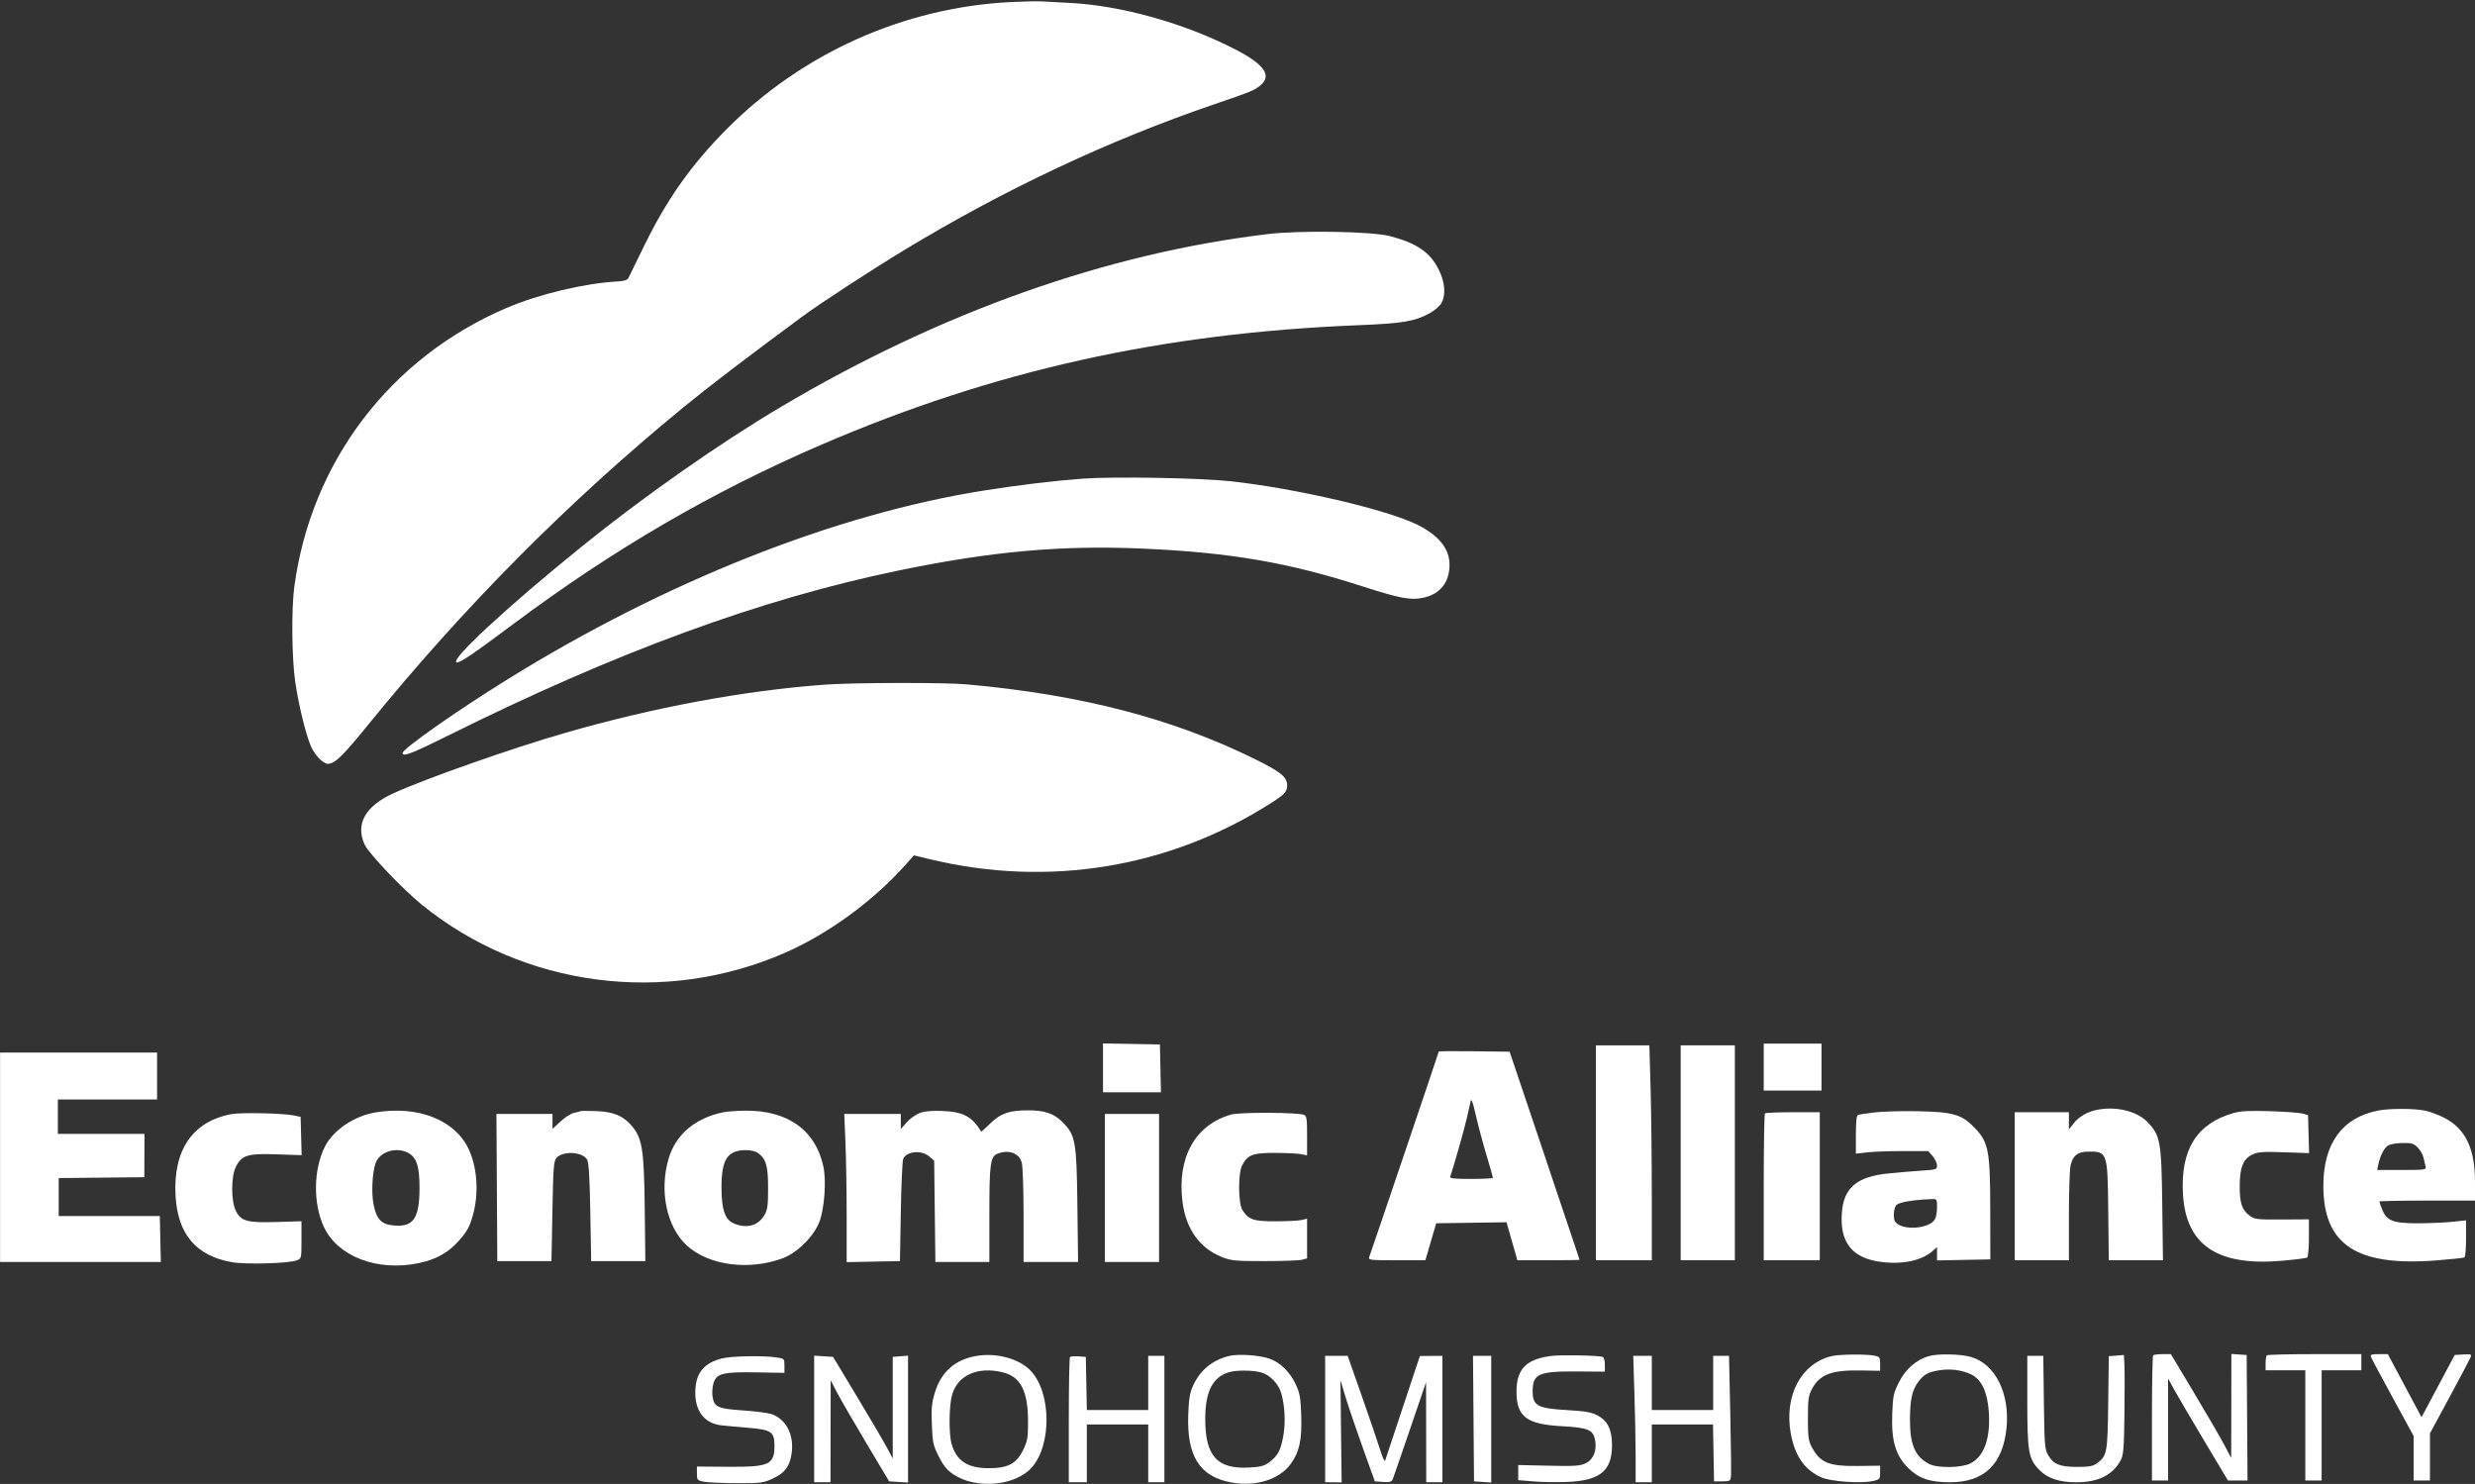
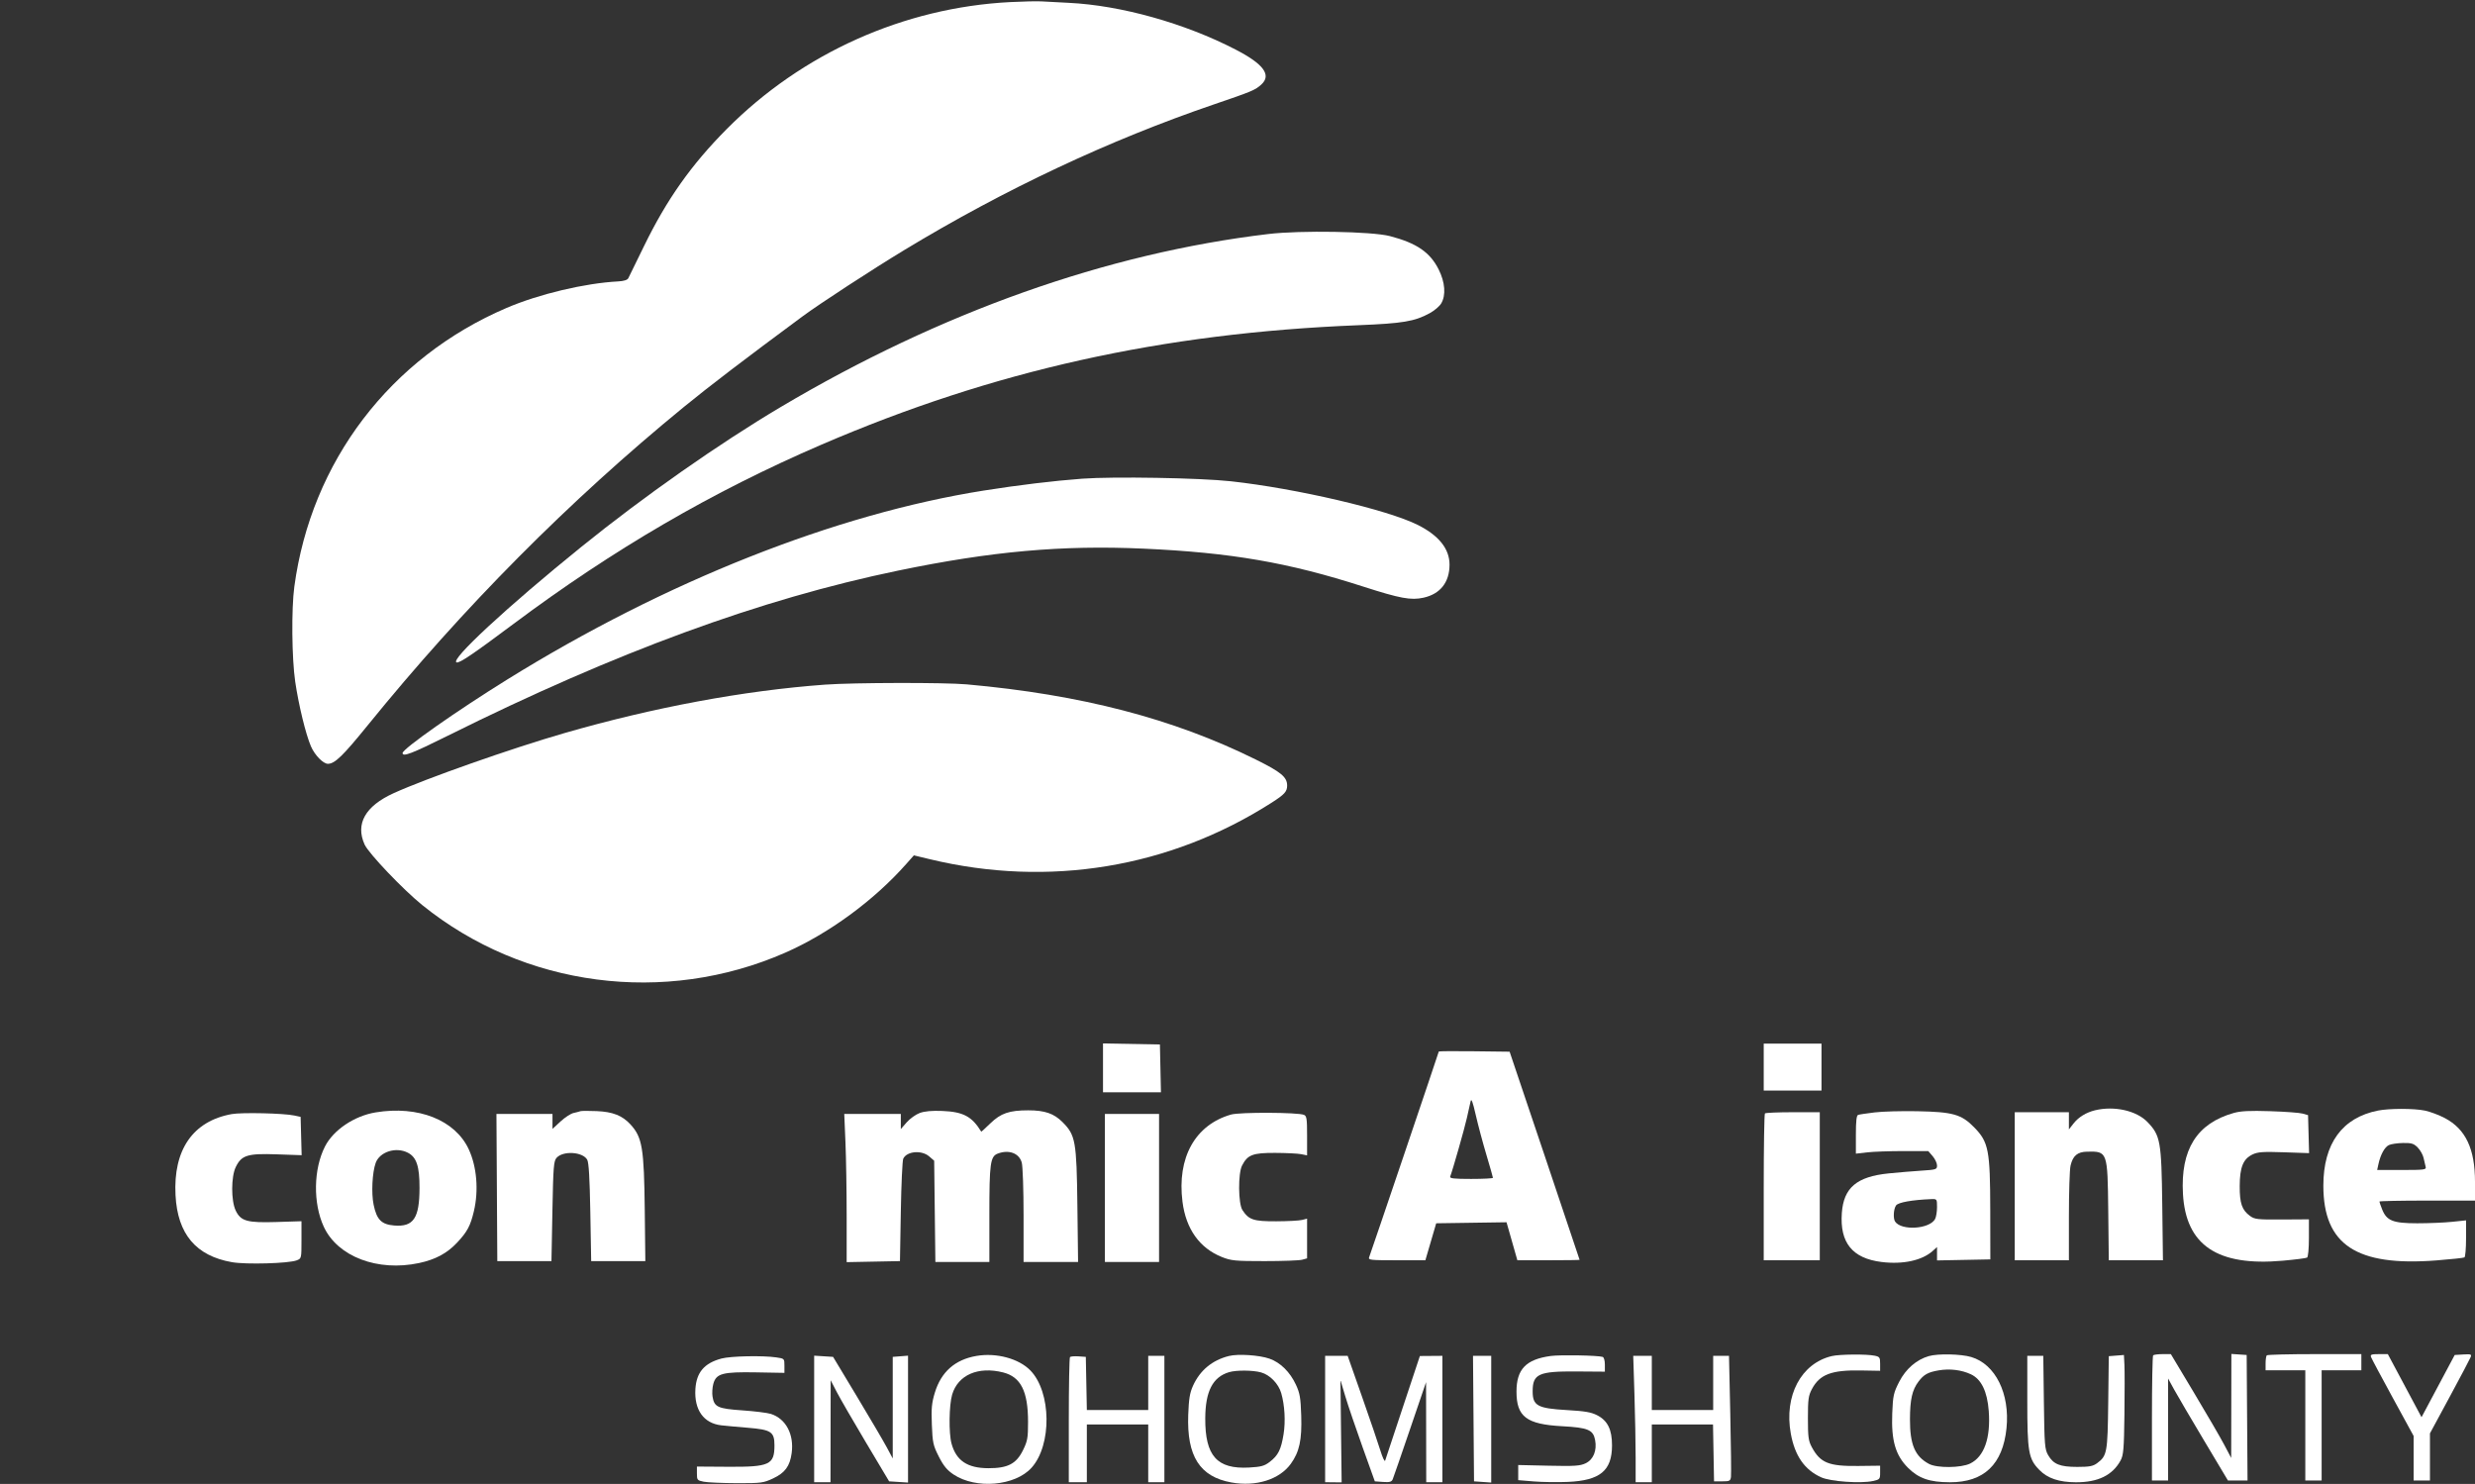
<svg xmlns="http://www.w3.org/2000/svg" width="1371px" height="822px" viewBox="0 0 1371 822" version="1.1">
  <rect x="0" y="0" width="1371" height="822" fill="#333333" stroke="none" />
  <title>Artboard</title>
  <desc>Created with Sketch.</desc>
  <defs />
  <g id="Artboard" stroke="none" stroke-width="1" fill="none" fill-rule="evenodd">
    <path d="M559.476,1.164 C500.618,4.211 444.282,29.469 402.514,71.536 C382.967,91.223 369.412,110.393 356.855,136.107 C352.437,145.154 348.466,153.27 348.047,154.107 C347.554,155.093 345.571,155.721 342.428,155.886 C323.952,156.859 298.589,162.885 280.619,170.572 C216.187,198.133 172.399,255.631 163.042,324.964 C161.374,337.321 161.628,364.678 163.53,377.63 C165.433,390.583 169.37,406.755 172.247,413.44 C174.338,418.297 179.047,423.129 181.666,423.104 C185.463,423.068 189.904,418.773 203.575,401.916 C256.793,336.297 315.066,277.619 378.904,225.368 C392.742,214.042 412.523,198.943 444.523,175.281 C454.054,168.233 483.095,149.3 500.999,138.462 C556.57,104.821 614.428,77.623 672.714,57.741 C693.571,50.627 695.341,49.882 698.714,46.804 C704.453,41.565 699.952,35.464 684.428,27.442 C656.124,12.818 620.904,2.962 591.952,1.565 C586.142,1.285 579.482,0.932 576.999,0.774 C574.549,0.617 566.618,0.794 559.476,1.164" id="Fill-1" fill="#FFFFFF" />
    <path d="M702.523,129.64 C612.999,140.306 520.98,172.958 432.523,225.444 C398.154,245.837 356.619,274.967 321.952,302.992 C281.095,336.02 249.074,365.676 252.904,366.939 C254.498,367.465 262.047,362.361 284.428,345.629 C339.62,304.365 394.714,272.292 455,246.329 C550.388,205.249 643.666,184.498 752.523,180.142 C776.999,179.162 783.634,178.046 791.952,173.509 C794.523,172.107 797.385,169.681 798.327,168.107 C801.046,163.561 800.515,156.393 796.929,149.25 C792.151,139.73 784.713,134.642 769.952,130.794 C759.934,128.183 720.428,127.506 702.523,129.64" id="Fill-2" fill="#FFFFFF" />
    <path d="M599.476,265.167 C583.89,266.316 564.237,268.684 544.999,271.732 C462.624,284.783 368.523,322.092 281,376.402 C252.714,393.954 223,414.832 223,417.154 C223,419.427 228.143,417.454 248.143,407.506 C341.19,361.229 421.24,331.878 497.476,316.089 C549.19,305.379 588.276,301.88 633.475,303.915 C681.856,306.093 713.781,311.603 754.999,324.89 C775.571,331.521 781.562,332.629 788.523,331.092 C797.807,329.042 802.922,322.583 802.955,312.869 C802.984,304.067 797.094,296.667 785.38,290.788 C768.564,282.348 718.333,270.611 681.856,266.6 C664.801,264.724 616.809,263.89 599.476,265.167" id="Fill-3" fill="#FFFFFF" />
    <path d="M456.999,379.249 C411.937,382.557 362.142,391.822 312.523,406.13 C283.476,414.505 236.007,431.213 218.047,439.381 C202.333,446.528 196.781,456.347 201.967,467.821 C204.186,472.732 223.285,492.781 233.952,501.397 C290.17,546.805 368.238,557.025 435,527.717 C459.095,517.14 484.007,498.887 501.93,478.678 L506.238,473.821 L515.095,475.953 C580.904,491.797 647.933,480.724 704.333,444.691 C711.571,440.067 712.999,438.495 712.999,435.154 C712.999,430.468 709.666,427.693 695.761,420.803 C649.815,398.037 598.904,384.79 535.476,379.097 C523.223,377.998 472.714,378.095 456.999,379.249" id="Fill-4" fill="#FFFFFF" />
    <polyline id="Fill-5" fill="#FFFFFF" points="610.999 591.535 610.999 605.059 643.095 605.059 642.523 578.583 610.999 578.011 610.999 591.535" />
    <polyline id="Fill-6" fill="#FFFFFF" points="976.999 591.106 976.999 604.106 1008.999 604.106 1008.999 578.106 976.999 578.106 976.999 591.106" />
-     <path d="M884.047,638.583 L884.047,698.106 L914.999,698.106 L914.999,662.773 C914.999,643.344 914.699,616.551 914.332,603.249 L913.666,579.059 L884.047,579.059 L884.047,638.583" id="Fill-7" fill="#FFFFFF" />
-     <polyline id="Fill-8" fill="#FFFFFF" points="930.999 638.583 930.999 698.106 960.999 698.106 960.999 579.059 930.999 579.059 930.999 638.583" />
    <path d="M796.999,582.487 C796.999,582.899 759.444,693.821 758.434,696.392 C757.809,697.983 758.904,698.106 773.666,698.106 L789.571,698.106 L795.571,677.63 L834.523,677.059 L840.523,698.106 L857.761,698.106 C867.285,698.106 874.999,698 874.999,697.868 C874.999,697.737 866.271,671.725 855.618,640.106 L836.237,582.583 L816.618,582.345 C805.856,582.214 796.999,582.278 796.999,582.487 Z M823.38,639.725 C825.375,646.392 826.999,652.099 826.999,652.44 C826.999,652.781 821.571,653.059 814.904,653.059 C805.285,653.059 802.914,652.786 803.324,651.725 C804.723,648.101 811.284,625.059 812.571,619.249 C813.393,615.535 814.3,611.486 814.618,610.106 C815.043,608.267 815.777,610.202 817.475,617.63 C818.735,623.142 821.385,633.059 823.38,639.725 Z" id="Fill-9" fill="#FFFFFF" />
-     <polyline id="Fill-10" fill="#FFFFFF" points="0.048 641.059 0.048 699.059 89.095 699.059 88.524 673.63 32.524 673.63 32.524 652.583 56.238 652.344 79.952 652.106 80.047 628.106 32.048 628.106 32.048 609.059 87 609.059 87 583.059 0.048 583.059 0.048 641.059" />
    <path d="M1160.523,615.033 C1155.666,616.203 1151.364,618.836 1148.655,622.297 L1146.047,625.63 L1146.047,616.106 L1116.047,616.106 L1116.047,698.106 L1146.047,698.106 L1146.047,673.868 C1146.047,660.535 1146.453,647.873 1146.95,645.725 C1148.228,640.202 1150.756,638.065 1156.142,637.956 C1167.442,637.726 1167.476,637.821 1167.841,670.868 L1168.142,698.106 L1198.142,698.106 L1197.757,667.344 C1197.318,632.202 1196.74,628.971 1189.566,621.535 C1183.465,615.212 1171.189,612.464 1160.523,615.033" id="Fill-11" fill="#FFFFFF" />
    <path d="M1317.284,615.19 C1297.445,619.097 1286.999,633.44 1286.999,656.773 C1286.999,689.553 1305.284,701.638 1349.665,698.191 C1357.665,697.569 1364.645,696.822 1365.141,696.535 C1365.641,696.246 1366.046,691.535 1366.046,686.011 L1366.046,676.011 L1358.284,676.821 C1353.986,677.269 1345.38,677.63 1338.999,677.63 C1325.57,677.63 1322.066,676.24 1319.557,669.916 C1318.726,667.821 1318.046,665.871 1318.046,665.583 C1318.046,665.294 1329.951,665.059 1344.522,665.059 L1370.999,665.059 L1370.999,654.678 C1370.999,636.392 1365.843,625.471 1354.332,619.374 C1351.094,617.659 1346.162,615.81 1343.189,615.196 C1337.175,613.955 1323.57,613.952 1317.284,615.19 Z M1339.284,635.678 C1340.687,637.106 1342.159,639.725 1342.522,641.44 C1342.886,643.154 1343.406,645.383 1343.665,646.344 C1344.103,647.965 1343.046,648.106 1330.475,648.106 L1316.808,648.106 L1317.508,644.868 C1318.639,639.63 1320.924,635.453 1323.284,634.31 C1324.472,633.735 1328.046,633.206 1331.094,633.154 C1335.856,633.073 1337.105,633.458 1339.284,635.678 Z" id="Fill-12" fill="#FFFFFF" />
    <path d="M208.047,616.207 C196.238,618.163 184.686,625.936 180.032,635.059 C173.627,647.613 173.339,666.487 179.353,679.535 C186.983,696.087 209.19,704.55 232.143,699.652 C241.19,697.722 247.633,694.27 253.159,688.392 C258.812,682.378 260.592,679.059 262.501,670.964 C265.22,659.44 264.137,646.32 259.671,636.678 C252.14,620.415 231.666,612.296 208.047,616.207 Z M225.952,638.553 C230.752,641.046 232.418,646.106 232.388,658.106 C232.346,674.868 229.046,679.741 218.333,678.859 C211.294,678.28 208.677,675.63 206.959,667.344 C205.636,660.964 206.202,649.479 208.099,644.202 C210.327,638.006 219.381,635.141 225.952,638.553 Z" id="Fill-13" fill="#FFFFFF" />
    <path d="M321.523,615.535 C320.981,615.742 319.238,616.199 317.714,616.535 C316.143,616.881 312.952,618.959 310.476,621.249 L306.047,625.345 L306.047,617.059 L275,617.059 L275.476,698.583 L305.476,698.583 L306,670.964 C306.469,646.202 306.711,643.138 308.334,641.344 C311.955,637.343 322.756,638.011 325.268,642.392 C326.154,643.937 326.664,652.535 327,671.583 L327.476,698.583 L357.476,698.583 L357.16,670.583 C356.768,635.725 355.805,629.979 349.149,622.773 C344.682,617.936 339.381,615.863 330.523,615.49 C326.142,615.306 322.071,615.326 321.523,615.535" id="Fill-14" fill="#FFFFFF" />
-     <path d="M400.523,616.164 C385.19,619.304 374.408,628.401 370.453,641.535 C365.033,659.535 369.211,679.633 380.523,689.981 C392.556,700.987 415,703.958 433.571,697.004 C441.761,693.936 450.923,684.773 453.987,676.583 C456.715,669.294 457.783,654.011 456.111,646.202 C451.78,625.98 436.238,614.941 412.523,615.243 C408.142,615.298 402.714,615.715 400.523,616.164 Z M419.761,638.616 C424.347,641.875 425.476,645.725 425.476,658.106 C425.476,667.916 425.169,670.154 423.414,673.154 C420.017,678.958 413.666,680.702 406.619,677.765 C401.587,675.668 399.666,670.106 399.666,657.63 C399.666,642.297 402.968,637.214 413,637.107 C415.571,637.08 418.529,637.74 419.761,638.616 Z" id="Fill-15" fill="#FFFFFF" />
    <path d="M509.476,616.535 C507.285,617.343 504.011,619.691 502.238,621.725 L498.999,625.44 L498.999,617.059 L467.666,617.059 L468.333,632.821 C468.699,641.488 468.999,659.964 468.999,673.868 L468.999,699.154 L483.761,698.868 L498.523,698.583 L498.999,671.106 C499.262,655.964 499.868,642.818 500.35,641.821 C502.356,637.671 510.523,636.966 514.714,640.581 L517.476,642.964 L518.142,699.059 L548.047,699.059 L548.047,672.678 C548.047,644.392 548.576,640.574 552.714,639.016 C558.904,636.685 564.545,638.807 565.993,644.011 C566.548,646.008 566.999,659.154 566.999,673.344 L566.999,699.059 L597.19,699.059 L596.806,667.821 C596.365,632.011 595.791,628.803 588.523,621.535 C583.777,616.789 578.714,615.059 569.571,615.059 C559.095,615.059 554.373,616.681 548.618,622.259 C545.857,624.936 543.615,626.975 543.549,626.868 C538.386,618.432 533.571,615.876 521.952,615.403 C516.238,615.171 512.172,615.54 509.476,616.535" id="Fill-16" fill="#FFFFFF" />
    <path d="M1038.523,616.202 C1034.142,616.723 1029.963,617.348 1029.285,617.583 C1028.399,617.889 1028.047,621.011 1028.047,628.535 L1028.047,639.059 L1034.285,638.344 C1037.726,637.95 1046.713,637.63 1054.332,637.63 L1068.142,637.63 L1070.57,640.44 C1071.887,641.964 1072.999,644.317 1072.999,645.583 C1072.999,647.814 1072.618,647.941 1064.237,648.487 C1059.409,648.802 1051.285,649.484 1046.142,650.005 C1028.523,651.792 1021.273,657.93 1020.266,671.916 C1019.079,688.392 1026.085,697.05 1042.237,699.064 C1054.142,700.549 1064.82,698.22 1070.713,692.854 L1072.999,690.773 L1072.999,698.202 L1087.761,697.916 L1102.523,697.63 L1102.482,670.583 C1102.433,637.059 1101.586,632.674 1093.576,624.487 C1086.508,617.262 1081.856,615.944 1062.047,615.554 C1053.475,615.386 1042.94,615.676 1038.523,616.202 Z M1072.999,668.678 C1072.999,671.154 1072.51,674.166 1071.932,675.249 C1068.933,680.868 1053.242,681.88 1049.767,676.678 C1048.598,674.929 1048.922,669.63 1050.314,667.725 C1051.549,666.035 1059.094,664.683 1069.761,664.241 C1072.931,664.109 1072.999,664.202 1072.999,668.678 Z" id="Fill-17" fill="#FFFFFF" />
    <path d="M1237.284,616.541 C1216.905,622.309 1207.847,636.773 1209.227,661.344 C1210.827,689.83 1228.332,701.57 1264.427,698.365 C1271.38,697.748 1277.446,696.973 1277.999,696.63 C1278.563,696.28 1278.999,691.535 1278.999,685.725 L1278.999,675.44 L1264.094,675.535 C1250.475,675.622 1248.943,675.449 1246.332,673.535 C1241.902,670.287 1240.628,666.583 1240.662,657.059 C1240.7,646.583 1242.558,641.988 1247.761,639.503 C1250.705,638.097 1253.57,637.899 1265.189,638.297 L1279.094,638.773 L1278.522,617.725 L1275.522,616.868 C1273.865,616.395 1265.808,615.798 1257.522,615.535 C1246.189,615.175 1241.242,615.421 1237.284,616.541" id="Fill-18" fill="#FFFFFF" />
    <path d="M128.333,617.145 C106.859,621.039 95.909,636.868 97.232,662.106 C98.36,683.63 108.542,695.693 128.524,699.181 C136.333,700.544 159.857,699.881 164.333,698.172 C166.987,697.159 167,697.106 167,686.821 L167,676.487 L153.286,676.921 C136.809,677.442 133.351,676.464 130.526,670.487 C127.96,665.059 127.995,651.83 130.588,646.487 C133.787,639.897 137.095,638.869 153.286,639.434 L167.095,639.916 L166.524,618.678 L163,617.926 C157.095,616.666 133.861,616.143 128.333,617.145" id="Fill-19" fill="#FFFFFF" />
    <path d="M681.952,617.395 C662.05,623.067 651.92,641.249 655.027,665.725 C656.936,680.773 664.497,691.386 676.809,696.301 C682.009,698.377 684.142,698.583 700.523,698.583 C710.428,698.583 719.765,698.24 721.285,697.821 L724.047,697.059 L724.047,675.059 L721.285,675.773 C719.756,676.169 713.38,676.506 706.999,676.529 C694.333,676.575 691.772,675.725 688.223,670.297 C685.899,666.743 685.767,650.011 688.029,645.63 C691.099,639.681 693.952,638.591 706.333,638.637 C712.428,638.659 718.964,638.98 720.761,639.344 L724.047,640.011 L724.047,629.154 C724.047,619.725 723.821,618.201 722.333,617.57 C718.985,616.15 686.809,616.011 681.952,617.395" id="Fill-20" fill="#FFFFFF" />
    <path d="M977.666,616.773 C977.299,617.14 976.999,635.583 976.999,657.773 L976.999,698.106 L1008.047,698.106 L1008.047,616.106 L993.189,616.106 C984.999,616.106 978.033,616.406 977.666,616.773" id="Fill-21" fill="#FFFFFF" />
    <polyline id="Fill-22" fill="#FFFFFF" points="612.047 658.059 612.047 699.059 642.047 699.059 642.047 617.059 612.047 617.059 612.047 658.059" />
    <path d="M540.809,751.119 C528.999,753.174 521.346,759.948 517.848,771.44 C516.117,777.129 515.834,780.154 516.19,789.201 C516.583,799.201 516.903,800.667 520.047,806.868 C522.655,812.011 524.616,814.389 528.238,816.8 C540.618,825.04 562.284,823.163 571.404,813.059 C582.751,800.487 582.41,771.118 570.779,759.154 C564.357,752.548 551.857,749.196 540.809,751.119 Z M555.666,760.246 C565.459,762.713 569.476,770.678 569.476,787.63 C569.476,796.582 569.182,798.229 566.67,803.344 C562.972,810.878 558.237,813.333 547.476,813.3 C535.857,813.265 529.68,809.124 527.082,799.63 C525.503,793.861 525.709,778.297 527.441,772.487 C530.684,761.612 541.857,756.767 555.666,760.246 Z" id="Fill-23" fill="#FFFFFF" />
    <path d="M680.714,751.151 C671.475,753.478 664.722,759.083 660.857,767.63 C659.078,771.567 658.534,774.868 658.209,783.725 C657.367,806.678 664.629,818.051 682.142,821.203 C695.761,823.655 708.723,819.582 715.034,810.868 C719.794,804.297 721.236,797.63 720.803,784.202 C720.483,774.297 720.051,771.767 717.871,767.059 C714.609,760.011 709.213,754.702 703.19,752.614 C697.475,750.633 685.788,749.872 680.714,751.151 Z M698.523,760.224 C703.434,761.575 708.218,766.487 709.725,771.725 C711.664,778.462 712.168,787.344 711.018,794.487 C709.653,802.963 708.031,806.212 703.38,809.782 C700.408,812.063 698.618,812.556 691.952,812.929 C674.143,813.924 667.52,806.487 667.638,785.63 C667.723,770.678 671.785,762.808 680.809,760.108 C684.826,758.907 693.952,758.966 698.523,760.224 Z" id="Fill-24" fill="#FFFFFF" />
    <path d="M858.999,751.134 C845.285,753.009 840.047,758.463 840.047,770.868 C840.047,784.794 845.57,788.976 865.38,790.047 C879.666,790.819 882.531,792.027 883.598,797.725 C884.685,803.535 882.631,808.55 878.332,810.584 C875.245,812.045 872.237,812.241 857.856,811.916 L840.999,811.535 L840.999,819.916 L849.618,820.63 C854.327,821.02 862.904,821.139 868.523,820.892 C886.332,820.109 892.919,814.687 892.961,800.773 C892.988,791.916 890.551,786.949 884.713,783.964 C881.38,782.259 877.951,781.673 867.951,781.099 C851.666,780.164 848.999,778.698 848.999,770.678 C848.999,761.064 852.332,759.559 873.285,759.708 L888.999,759.821 L888.999,755.916 C888.999,753.63 888.486,751.856 887.761,751.637 C884.98,750.795 864.142,750.431 858.999,751.134" id="Fill-25" fill="#FFFFFF" />
    <path d="M1014.713,751.187 C997.696,755.214 988.199,773.154 991.992,794.106 C994.233,806.487 999.634,814.24 1008.904,818.383 C1014.075,820.694 1030.713,821.87 1037.475,820.403 C1041.285,819.576 1041.475,819.353 1041.475,815.725 L1041.475,811.916 L1029.285,812.06 C1012.999,812.254 1008.335,810.357 1003.631,801.63 C1001.766,798.17 1001.475,796.011 1001.475,785.63 C1001.475,775.154 1001.758,773.098 1003.705,769.44 C1008.018,761.333 1014.523,758.865 1030.808,759.154 L1041.475,759.344 L1041.475,755.487 C1041.475,751.963 1041.22,751.575 1038.523,750.991 C1034.142,750.042 1019.025,750.167 1014.713,751.187" id="Fill-26" fill="#FFFFFF" />
    <path d="M1068.427,751.209 C1061.623,753.179 1055.707,758.297 1052.089,765.344 C1048.922,771.513 1048.58,773.059 1048.19,782.963 C1047.601,797.916 1049.981,806.136 1056.904,813.059 C1062.804,818.959 1068.904,821.067 1080.142,821.092 C1098.999,821.133 1109.446,811.154 1111.482,791.154 C1113.431,772.011 1105.346,755.682 1091.951,751.71 C1086.237,750.016 1073.488,749.744 1068.427,751.209 Z M1091.761,761.28 C1097.538,763.99 1100.834,770.773 1101.647,781.63 C1102.767,796.582 1099.133,806.871 1091.38,810.702 C1086.332,813.196 1073.014,813.318 1068.523,810.912 C1060.753,806.75 1057.966,800.201 1058.005,786.201 C1058.036,775.249 1059.226,769.967 1062.703,765.344 C1065.663,761.408 1067.951,760.13 1073.856,759.113 C1080.047,758.046 1086.541,758.833 1091.761,761.28 Z" id="Fill-27" fill="#FFFFFF" />
    <path d="M1172.332,750.916 L1168.142,751.249 L1167.831,776.868 C1167.492,804.773 1167.192,806.412 1161.666,810.526 C1159.417,812.2 1157.38,812.582 1150.713,812.582 C1141.094,812.582 1137.493,811.138 1134.57,806.106 C1132.678,802.849 1132.497,800.63 1132.189,776.821 L1131.856,751.059 L1122.999,751.059 L1122.999,775.916 C1122.999,804.392 1123.648,808.102 1129.712,814.297 C1134.249,818.931 1140.618,821.071 1149.951,821.099 C1162.142,821.136 1170.201,817.207 1174.651,809.059 C1176.279,806.075 1176.56,802.773 1176.808,783.63 C1176.965,771.535 1176.965,759.143 1176.808,756.106 L1176.523,750.582 L1172.332,750.916" id="Fill-28" fill="#FFFFFF" />
    <path d="M1192.713,750.773 C1192.347,751.139 1192.046,766.916 1192.046,785.773 L1192.046,820.106 L1200.999,820.106 L1200.999,763.63 L1204.284,769.63 C1206.086,772.919 1213.573,785.678 1220.856,797.868 L1234.142,820.106 L1244.999,820.106 L1244.522,750.582 L1236.046,750.011 L1235.951,807.63 L1232.046,800.249 C1229.907,796.205 1222.35,783.201 1215.332,771.487 L1202.522,750.106 L1197.951,750.106 C1195.475,750.106 1193.074,750.412 1192.713,750.773" id="Fill-29" fill="#FFFFFF" />
    <path d="M1255.665,750.773 C1255.299,751.14 1254.999,753.154 1254.999,755.249 L1254.999,759.059 L1276.999,759.059 L1276.999,820.106 L1286.046,820.106 L1286.046,759.059 L1308.046,759.059 L1308.046,750.106 L1282.189,750.106 C1267.999,750.106 1256.031,750.407 1255.665,750.773" id="Fill-30" fill="#FFFFFF" />
    <path d="M1313.427,751.773 C1313.767,752.688 1319.225,762.916 1325.522,774.44 L1336.999,795.44 L1336.999,820.106 L1346.046,820.106 L1346.046,794.011 L1356.951,773.821 C1362.969,762.678 1368.176,752.819 1368.57,751.821 C1369.213,750.192 1368.808,750.04 1364.522,750.297 L1359.76,750.582 L1341.38,785.059 L1322.713,750.106 L1317.76,750.106 C1313.57,750.106 1312.903,750.363 1313.427,751.773" id="Fill-31" fill="#FFFFFF" />
    <path d="M399.666,752.546 C390.142,755.102 385.795,760.182 385.207,769.44 C384.476,780.963 389.753,788.397 399.476,789.54 C401.667,789.798 408.428,790.418 414.428,790.91 C427.19,791.958 429,793.171 429,800.678 C429,811.389 426.238,812.659 403.285,812.507 L386.047,812.392 L386.047,816.201 C386.047,819.82 386.233,820.049 389.761,820.773 C391.807,821.193 400,821.556 408,821.582 C421.714,821.627 422.842,821.481 428.238,818.958 C434.843,815.87 437.542,812.201 438.532,804.963 C439.953,794.582 435.327,785.862 427,783.223 C425.072,782.612 417.952,781.727 411.285,781.268 C397.571,780.326 395.637,779.435 394.698,773.63 C394.391,771.735 394.588,768.582 395.138,766.582 C396.724,760.82 400.238,759.878 418.904,760.21 L434.523,760.487 L434.523,756.535 C434.523,752.582 434.523,752.582 430.047,751.921 C422.523,750.81 404.774,751.175 399.666,752.546" id="Fill-32" fill="#FFFFFF" />
    <path d="M451,786.011 L451,821.059 L460.047,821.059 L460.142,764.582 L463.523,771.106 C465.383,774.694 472.67,787.297 479.714,799.106 L492.523,820.582 L502.999,821.249 L502.999,750.963 L498.761,751.297 L494.523,751.63 L494.523,807.916 L491.238,801.773 C489.431,798.396 481.992,785.725 474.714,773.63 L461.476,751.63 L456.238,751.297 L451,750.963 L451,786.011" id="Fill-33" fill="#FFFFFF" />
    <path d="M592.714,751.725 C592.347,752.091 592.047,767.868 592.047,786.725 L592.047,821.059 L602.047,821.059 L602.047,789.059 L636.047,789.059 L636.047,821.059 L644.999,821.059 L644.999,751.059 L636.047,751.059 L636.047,781.059 L602.047,781.059 L601.476,751.63 L597.428,751.344 C595.237,751.19 593.074,751.365 592.714,751.725" id="Fill-34" fill="#FFFFFF" />
    <path d="M734.047,786.059 L734.047,821.059 L738.618,821.106 L743.19,821.154 L742.523,764.487 L745.237,773.535 C746.734,778.523 751.006,791.106 754.761,801.582 L761.571,820.582 L766.142,820.916 C769.761,821.18 770.872,820.872 771.475,819.44 C771.894,818.445 776.228,805.916 781.094,791.63 L789.952,765.63 L790.047,821.059 L798.999,821.059 L798.999,751.059 L792.761,751.106 L786.523,751.154 L777.142,779.392 C771.985,794.916 767.547,808.295 767.285,809.106 C767.026,809.91 765.832,807.392 764.666,803.582 C763.491,799.746 758.908,786.297 754.523,773.821 L746.523,751.059 L734.047,751.059 L734.047,786.059" id="Fill-35" fill="#FFFFFF" />
    <polyline id="Fill-36" fill="#FFFFFF" points="816.237 785.821 816.523 820.582 826.047 821.249 826.047 751.059 815.952 751.059 816.237 785.821" />
    <path d="M905.38,772.249 C905.746,783.868 906.047,799.677 906.047,807.249 L906.047,821.059 L914.999,821.059 L914.999,789.059 L948.904,789.059 L949.475,820.582 L953.999,820.582 C958.094,820.582 958.554,820.348 958.856,818.106 C959.039,816.748 958.867,801.059 958.475,783.344 L957.761,751.059 L948.999,751.059 L948.999,781.059 L914.999,781.059 L914.999,751.059 L904.713,751.059 L905.38,772.249" id="Fill-37" fill="#FFFFFF" />
  </g>
</svg>